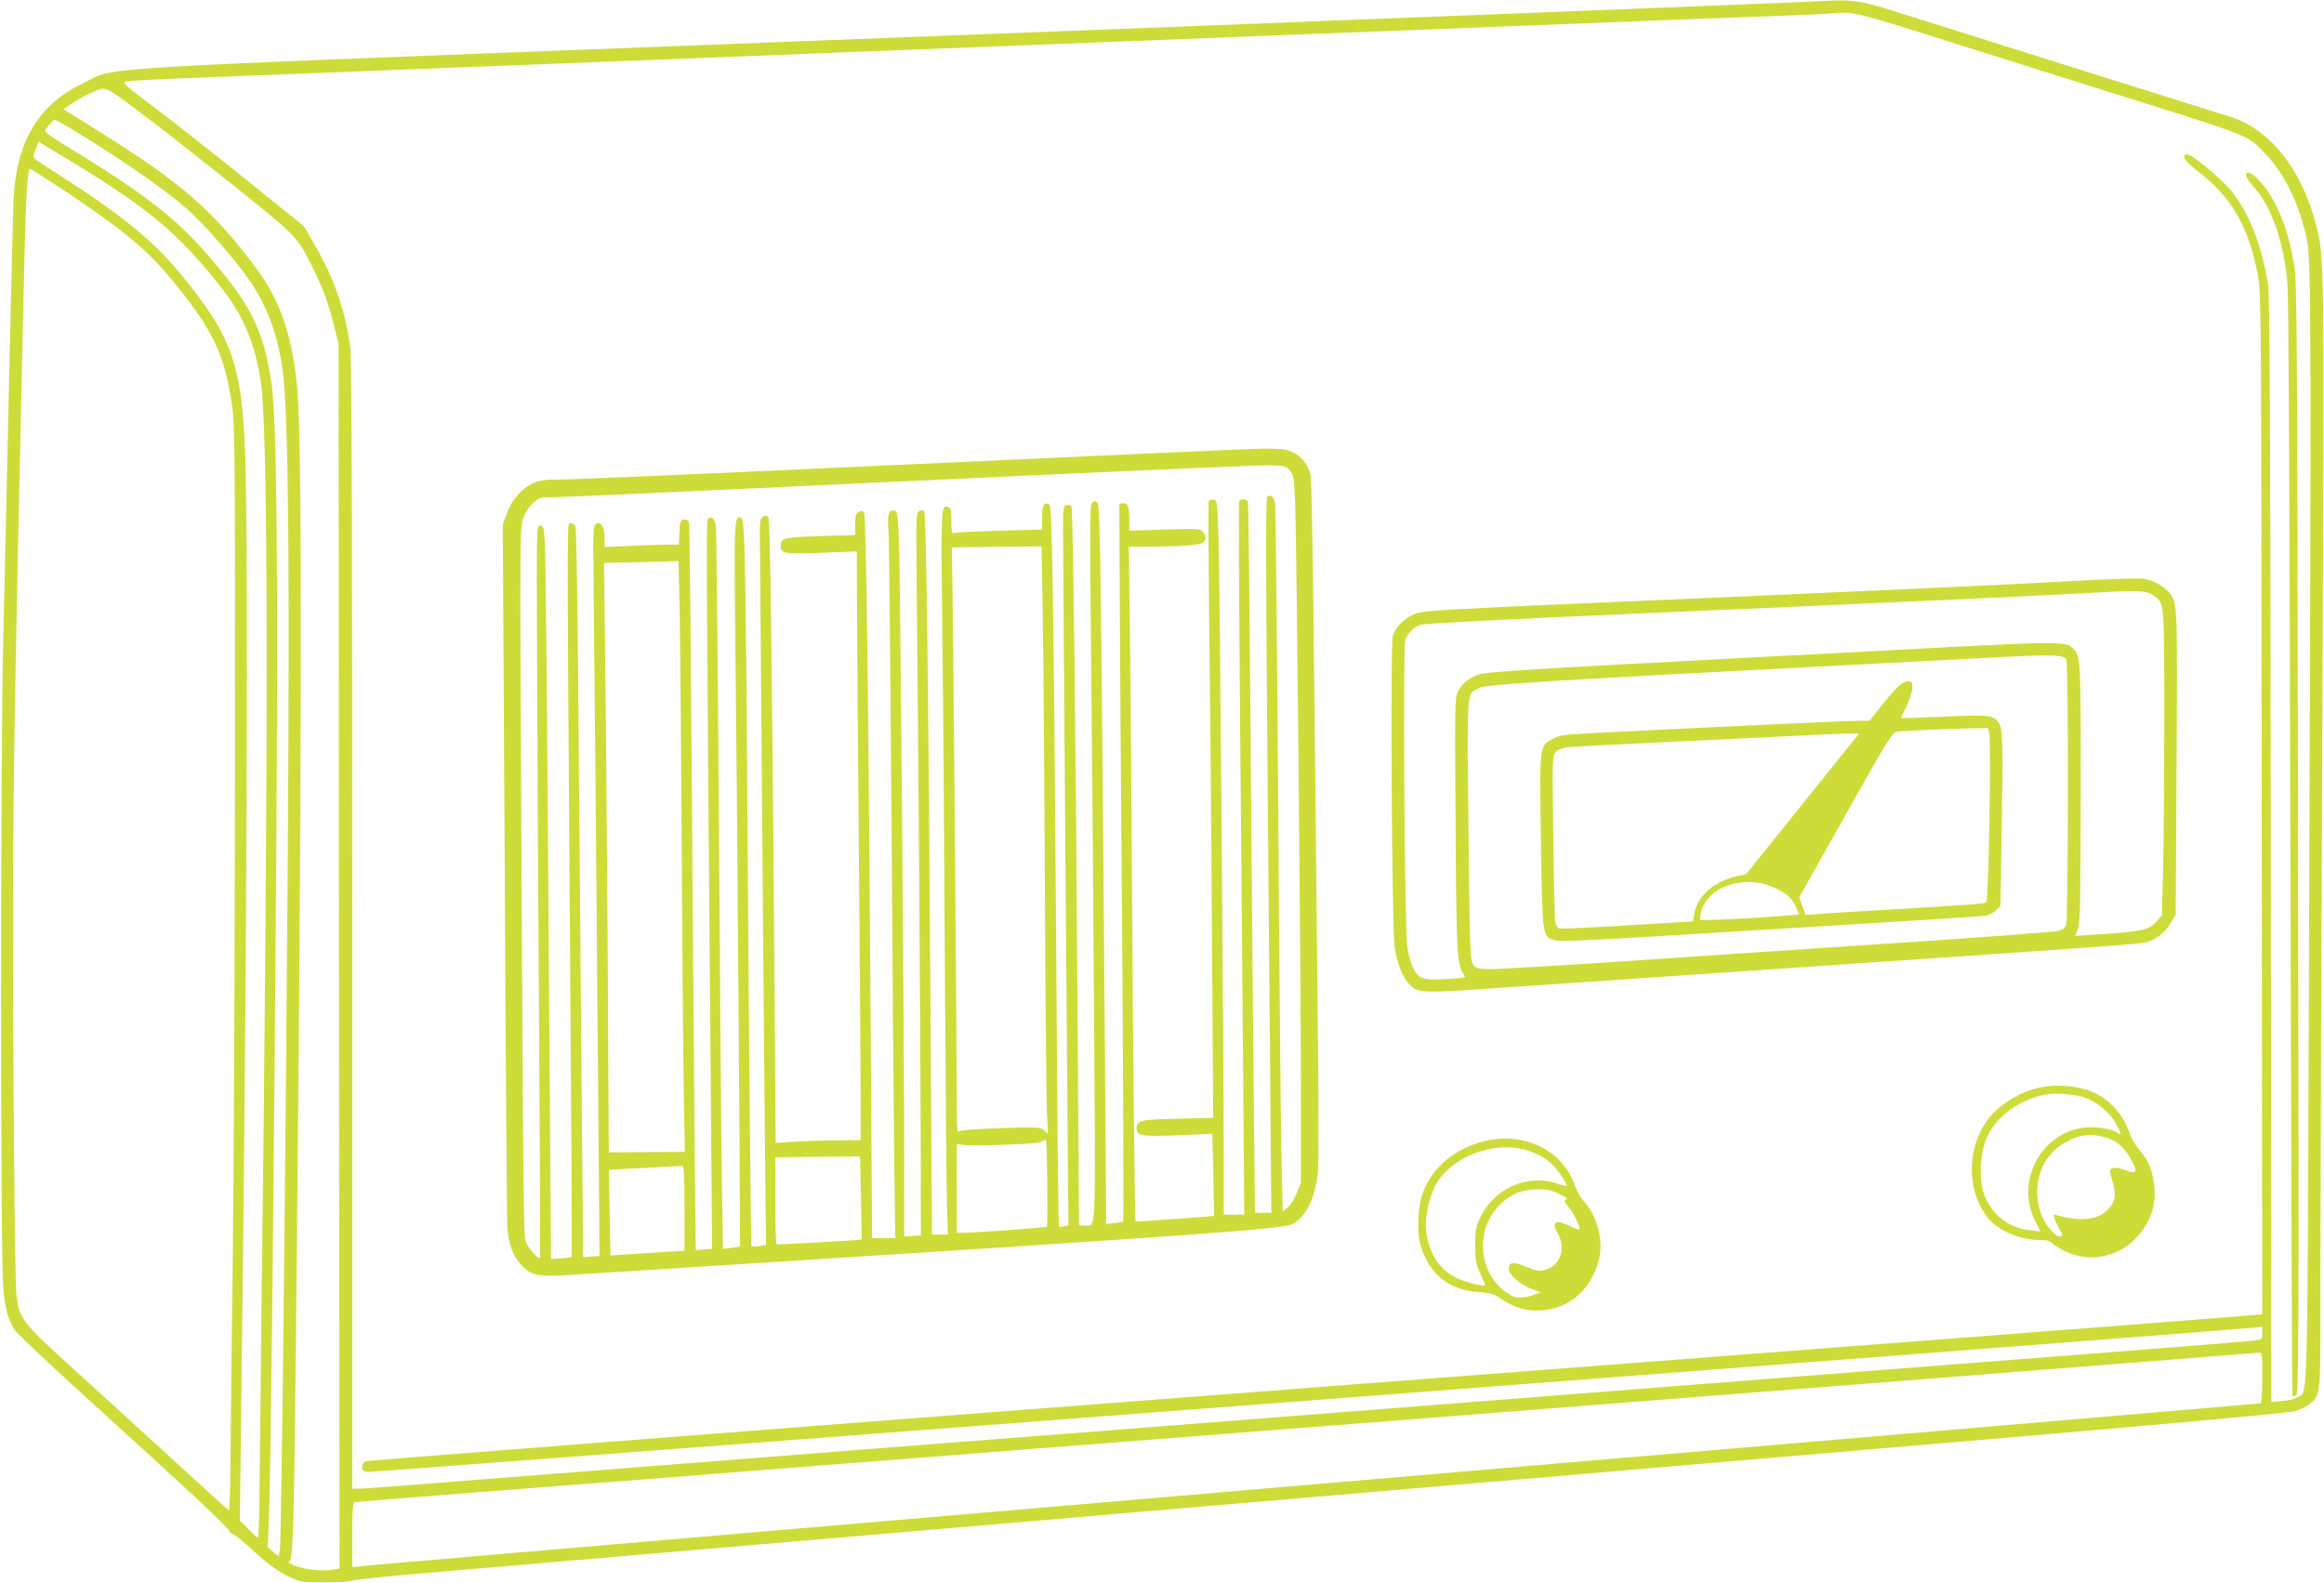
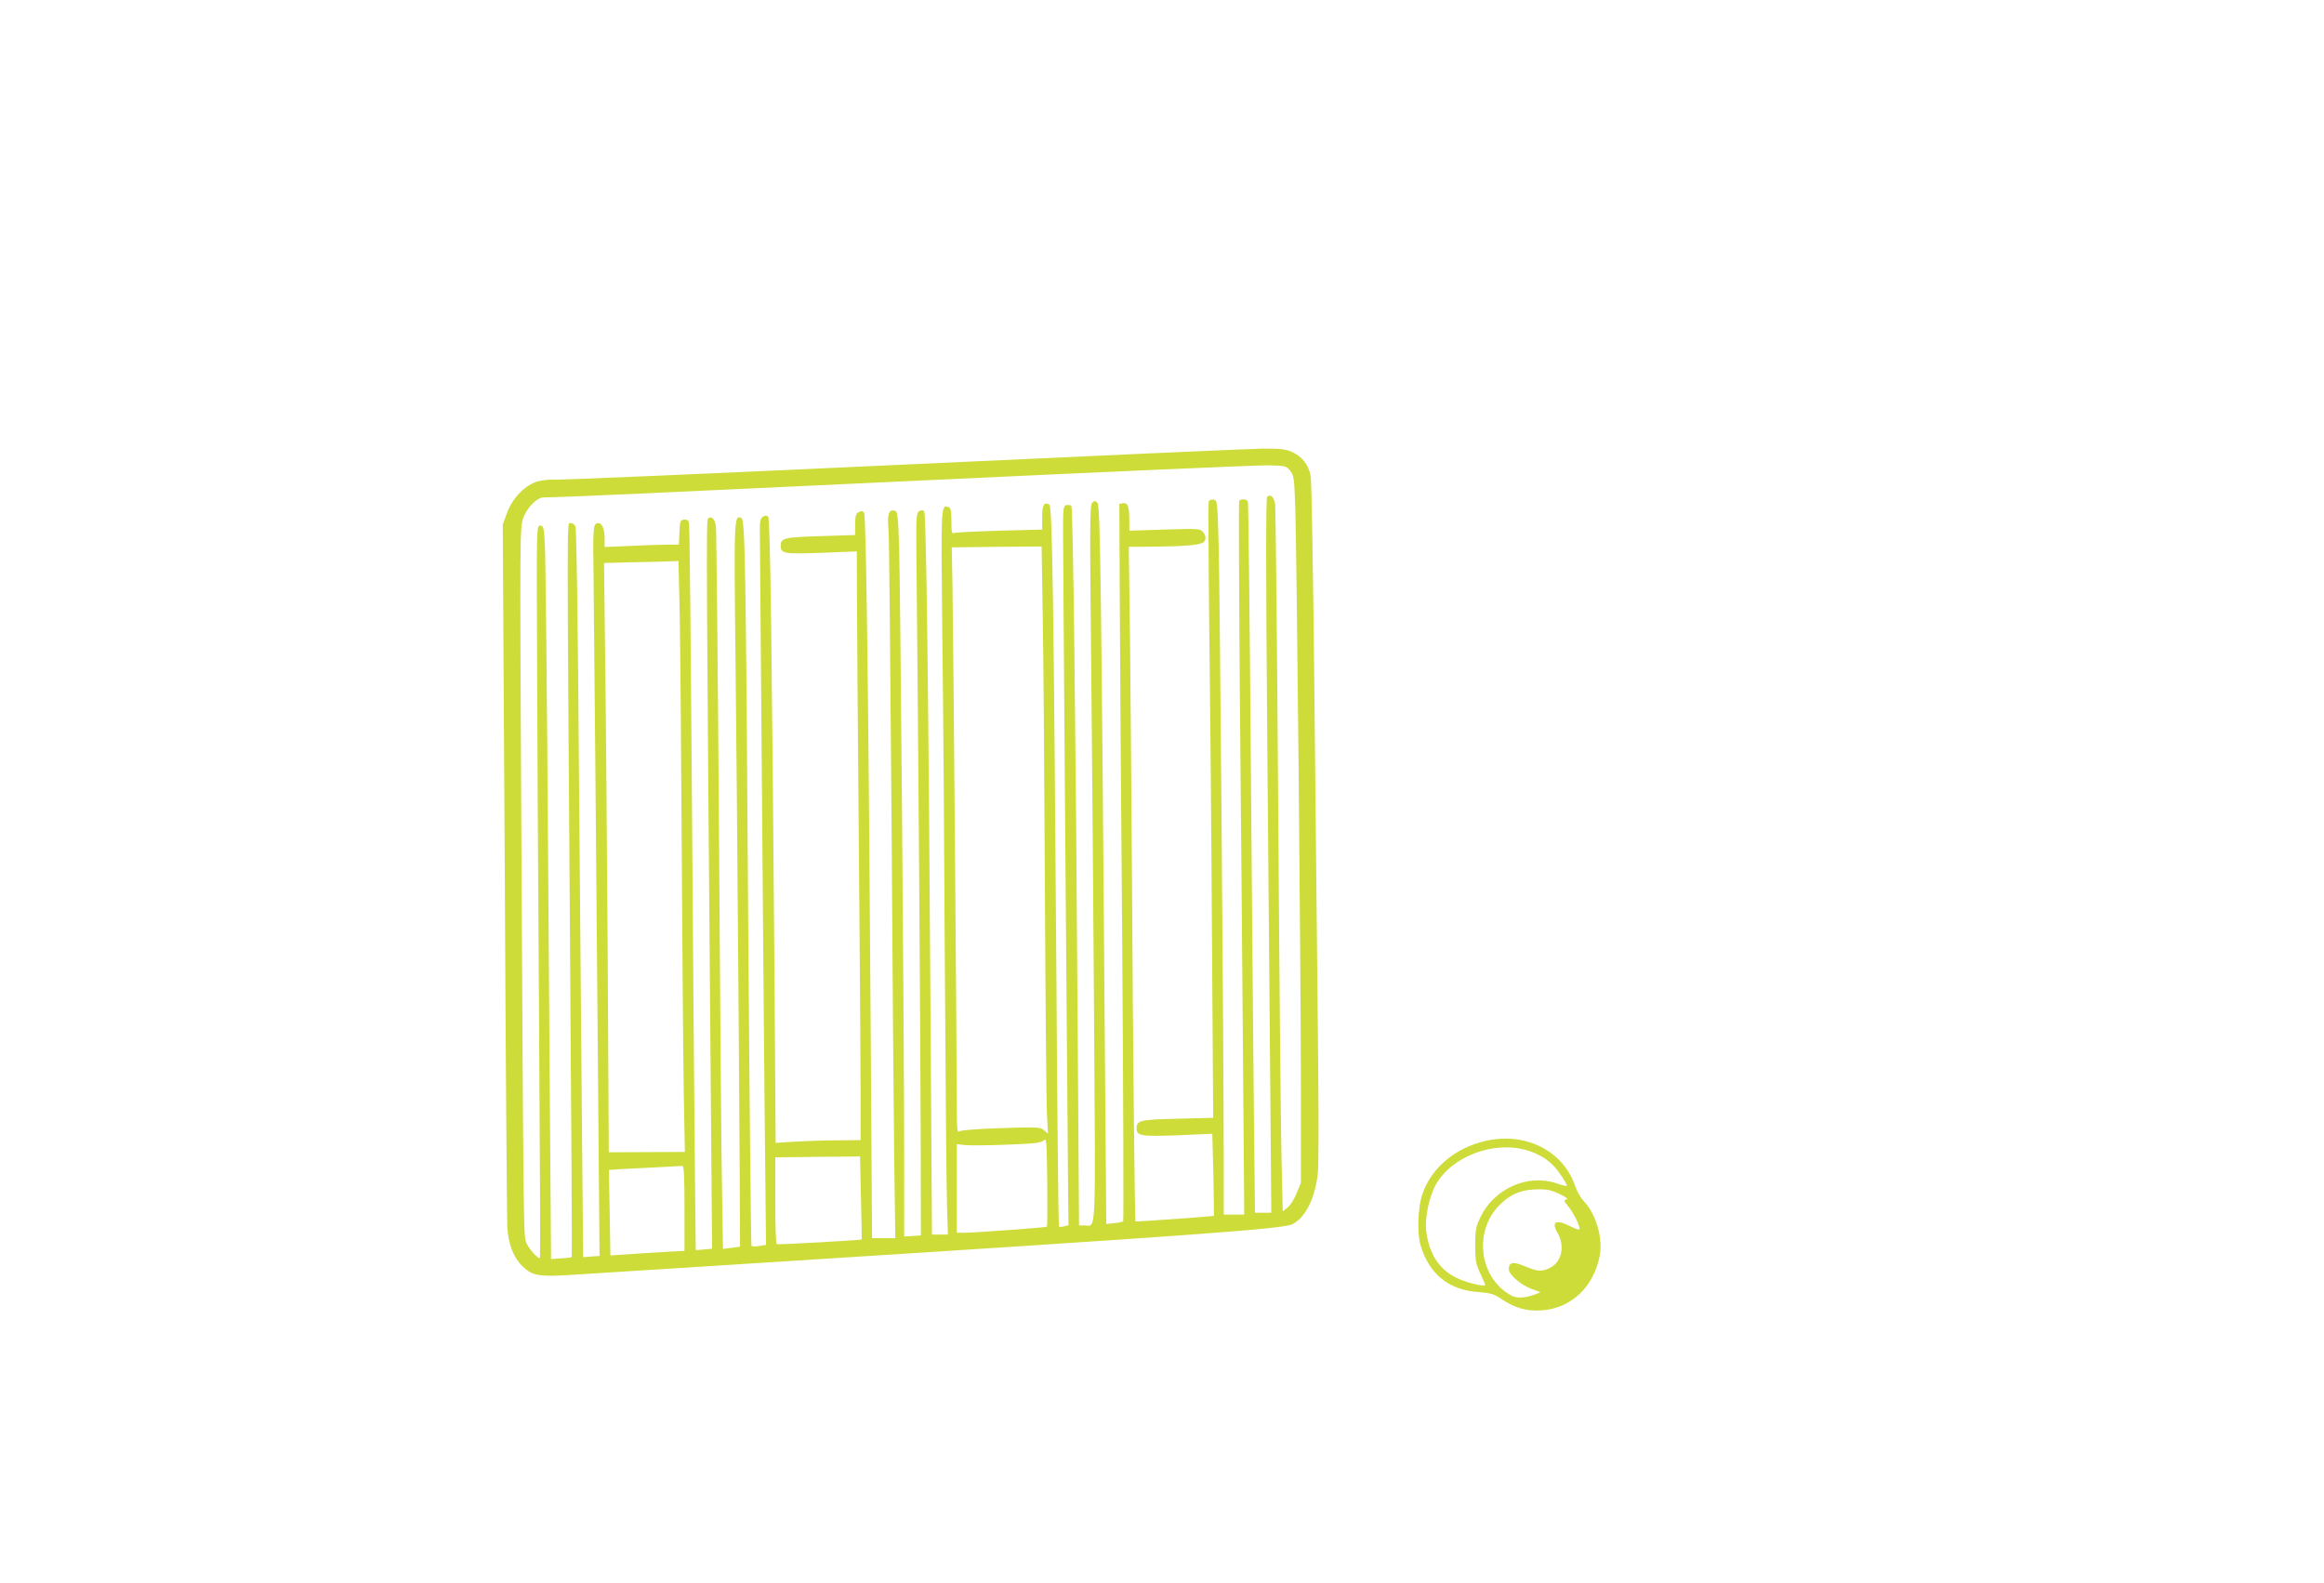
<svg xmlns="http://www.w3.org/2000/svg" version="1.0" width="1280pt" height="872pt" viewBox="0 0 1280 872" preserveAspectRatio="xMidYMid meet">
  <g transform="translate(0,872) scale(0.1,-0.1)" fill="#cddc39" stroke="none">
-     <path d="M9925 8709 c-197 -8 -585 -24 -1475 -59 -140 -5 -370 -14 -510 -20 -140 -5 -374 -14 -520 -20 -146 -6 -368 -15 -495 -20 -126 -5 -1571 -61 -3210 -124 -3356 -130 -3065 -112 -3264 -208 -238 -115 -360 -318 -376 -628 -3 -58 -14 -510 -25 -1005 -11 -495 -25 -1134 -32 -1420 -16 -643 -16 -3399 0 -3580 11 -120 25 -171 65 -233 12 -18 182 -179 377 -356 590 -536 795 -727 802 -747 4 -10 13 -19 21 -19 7 0 60 -43 117 -96 73 -67 127 -106 179 -132 74 -37 76 -37 205 -38 72 0 139 3 149 8 10 5 145 20 300 34 380 33 6642 569 8702 745 954 81 1672 147 1702 155 28 8 66 26 83 40 63 54 61 27 60 672 0 323 5 1701 11 3062 11 2628 12 2577 -36 2765 -77 303 -256 527 -475 593 -52 16 -1199 376 -1649 518 -441 139 -371 128 -706 113z m682 -178 c208 -65 610 -192 893 -281 931 -292 868 -268 969 -369 112 -112 197 -286 238 -487 22 -107 23 -478 10 -4029 -9 -2473 -5 -2303 -62 -2341 -13 -9 -51 -18 -84 -21 l-61 -6 -3 3039 c-2 2337 -6 3057 -15 3116 -35 217 -105 397 -201 514 -56 70 -217 203 -243 204 -38 0 -16 -37 51 -88 193 -147 286 -308 338 -584 17 -87 18 -281 20 -2905 l3 -2812 -52 -5 c-29 -4 -2373 -184 -5208 -401 -2835 -217 -5166 -399 -5180 -403 -18 -5 -25 -15 -25 -32 0 -20 6 -26 30 -28 26 -2 10226 778 10378 794 l57 6 0 -35 c0 -34 -2 -36 -42 -41 -24 -3 -392 -33 -818 -66 -426 -33 -1179 -91 -1672 -130 -3955 -309 -4408 -345 -5123 -400 -352 -28 -752 -59 -890 -70 -137 -11 -540 -42 -895 -70 -355 -28 -728 -57 -828 -65 -101 -8 -199 -15 -218 -15 l-34 0 0 3098 c0 2088 -3 3125 -10 3182 -25 198 -87 382 -193 565 l-64 110 -314 253 c-173 140 -399 317 -502 395 -178 134 -187 142 -160 149 15 3 159 11 318 17 160 6 400 16 535 21 135 5 360 14 500 20 140 5 372 14 515 20 143 6 375 15 515 20 140 6 370 15 510 20 140 6 370 15 510 20 140 6 368 15 505 20 318 12 689 27 1020 40 143 6 373 15 510 20 138 5 367 14 510 20 143 6 373 15 510 20 138 5 366 14 508 20 555 22 772 30 1027 40 146 6 371 15 500 20 129 5 370 14 535 20 165 6 314 12 330 14 145 14 155 12 552 -113z m-9829 -435 c81 -60 302 -233 491 -384 370 -296 366 -292 451 -462 57 -113 87 -193 118 -320 l27 -105 2 -3372 3 -3372 -36 -7 c-57 -11 -165 1 -214 24 -25 11 -38 21 -29 21 23 1 27 116 39 1231 32 2966 36 4880 9 5208 -24 298 -93 505 -228 685 -236 316 -412 470 -858 748 l-204 128 54 36 c30 20 81 47 113 60 70 29 54 36 262 -119z m-390 -83 c272 -165 498 -320 634 -437 79 -67 230 -236 323 -360 110 -147 171 -293 206 -496 49 -279 51 -1506 9 -5435 -7 -583 -15 -1077 -18 -1099 l-7 -39 -30 25 -30 26 7 183 c9 245 26 1738 39 3544 12 1598 4 2486 -25 2680 -46 309 -117 446 -384 747 -153 173 -352 324 -720 547 -134 82 -151 95 -140 110 28 37 42 51 50 51 4 0 43 -21 86 -47z m22 -193 c413 -252 577 -390 807 -682 123 -156 184 -299 219 -518 42 -269 44 -1954 4 -5130 -5 -437 -10 -895 -11 -1018 -1 -122 -5 -222 -8 -222 -4 0 -28 21 -53 48 l-47 47 9 750 c30 2311 39 4626 20 5125 -18 502 -76 657 -373 1012 -139 166 -326 317 -632 512 -77 49 -146 95 -153 101 -10 9 -9 19 4 53 l17 42 31 -19 c17 -10 92 -56 166 -101z m-78 -135 c314 -207 469 -332 596 -484 243 -291 308 -424 350 -715 16 -112 17 -262 16 -1956 0 -1009 -6 -2244 -12 -2745 -7 -500 -12 -1017 -13 -1148 -1 -131 -5 -236 -9 -235 -5 2 -129 114 -277 250 -147 135 -394 360 -548 500 -325 294 -331 303 -346 451 -4 51 -12 610 -15 1242 -7 1147 -2 1603 31 3125 8 366 19 879 25 1140 11 514 20 680 37 680 2 0 76 -47 165 -105z m12128 -6555 c0 -88 -4 -140 -10 -140 -8 0 -7581 -648 -9345 -800 -126 -11 -414 -35 -640 -55 -225 -19 -436 -37 -467 -41 l-58 -6 0 176 c0 133 3 178 13 181 6 2 309 27 672 55 363 28 770 60 905 70 135 11 535 42 890 70 355 28 758 59 895 70 138 11 655 52 1150 90 867 68 1655 129 3580 280 495 39 1231 97 1635 129 404 32 745 59 758 60 22 1 22 0 22 -139z" />
-     <path d="M12370 7754 c0 -9 20 -39 46 -67 96 -107 164 -304 183 -532 6 -74 12 -1275 16 -3120 4 -1650 9 -3002 11 -3004 2 -2 11 -1 20 3 15 6 16 230 11 3069 -4 2788 -6 3070 -21 3157 -30 174 -74 297 -141 400 -57 86 -125 137 -125 94z" />
    <path d="M4959 6160 c-1031 -48 -1890 -85 -1907 -82 -17 2 -55 -2 -84 -8 -72 -18 -145 -90 -176 -177 l-23 -62 11 -1893 c5 -1041 12 -1930 14 -1976 6 -98 35 -171 87 -220 53 -50 90 -56 284 -43 94 6 562 36 1040 66 2338 148 2857 186 2911 211 75 36 129 146 143 290 4 43 4 369 0 724 -4 355 -12 1187 -19 1850 -7 704 -16 1227 -21 1258 -12 62 -47 108 -104 133 -32 15 -63 18 -160 18 -66 -1 -964 -41 -1996 -89z m2146 -32 c21 -25 23 -38 29 -200 8 -241 30 -2495 31 -3168 l0 -555 -23 -57 c-13 -32 -35 -67 -50 -79 l-27 -21 -7 304 c-4 166 -12 1034 -18 1928 -6 894 -14 1642 -17 1663 -6 40 -26 58 -44 40 -7 -7 -7 -415 0 -1249 6 -682 13 -1566 17 -1966 l6 -728 -45 0 -45 0 -6 563 c-3 309 -11 1187 -17 1950 -6 764 -13 1395 -16 1403 -6 16 -39 19 -48 4 -3 -5 -1 -499 4 -1097 6 -598 13 -1481 17 -1960 l7 -873 -57 0 -56 0 0 298 c0 547 -21 3144 -28 3392 -7 240 -7 245 -28 248 -12 2 -24 -3 -27 -10 -2 -7 -1 -317 3 -688 5 -371 12 -1132 15 -1691 l7 -1016 -195 -5 c-209 -5 -227 -9 -227 -54 0 -41 28 -45 231 -37 l186 8 6 -225 c2 -124 4 -226 3 -227 -2 -3 -429 -33 -432 -31 -4 5 -14 949 -19 1838 -3 459 -8 1070 -11 1357 l-7 521 149 1 c164 2 243 9 262 24 17 13 15 37 -4 59 -16 16 -31 17 -210 11 l-194 -6 0 54 c0 78 -8 101 -34 97 l-21 -3 2 -465 c1 -256 7 -1144 14 -1973 6 -830 8 -1511 5 -1514 -3 -3 -25 -8 -49 -10 l-44 -5 -7 888 c-20 2623 -26 3068 -41 3084 -13 13 -17 13 -30 0 -13 -13 -13 -126 -5 -890 5 -481 12 -1369 16 -1973 8 -1204 12 -1117 -52 -1117 l-31 0 -7 1028 c-11 1719 -26 2926 -35 2935 -5 5 -17 7 -27 5 -17 -3 -19 -15 -19 -138 0 -151 25 -3412 28 -3667 l2 -162 -24 -6 c-13 -3 -26 -4 -29 -1 -2 3 -9 585 -13 1293 -15 2114 -23 2673 -39 2683 -29 18 -40 -1 -40 -69 l0 -68 -234 -6 c-128 -4 -241 -9 -250 -13 -14 -5 -16 3 -16 65 0 56 -3 73 -16 78 -42 16 -42 11 -34 -697 5 -371 11 -1199 14 -1840 4 -641 9 -1234 12 -1317 l5 -153 -44 0 -44 0 -7 1093 c-12 1888 -24 2879 -36 2891 -7 7 -16 7 -28 0 -16 -10 -17 -36 -14 -310 9 -879 22 -2640 23 -3124 l1 -555 -46 -3 -46 -3 0 418 c0 665 -21 3179 -28 3388 -7 185 -8 190 -29 193 -29 4 -37 -24 -29 -112 3 -39 10 -732 16 -1541 5 -808 12 -1669 15 -1913 l6 -442 -64 0 -64 0 -7 1088 c-12 1844 -25 2894 -37 2908 -8 10 -16 11 -30 3 -15 -8 -19 -21 -19 -68 l0 -58 -191 -6 c-200 -6 -219 -11 -219 -52 0 -45 16 -47 224 -40 l195 8 1 -259 c0 -143 5 -745 10 -1339 5 -594 10 -1207 10 -1362 l0 -283 -122 -1 c-68 0 -173 -4 -234 -7 l-112 -7 -6 885 c-15 1892 -24 2552 -35 2563 -9 9 -16 9 -29 1 -13 -9 -17 -25 -17 -65 15 -1889 26 -3268 30 -3565 l4 -381 -37 -6 c-20 -4 -39 -3 -43 1 -3 4 -11 801 -18 1772 -13 1990 -17 2229 -38 2237 -40 16 -41 11 -32 -787 8 -624 27 -3222 25 -3226 -1 -1 -22 -4 -47 -7 l-47 -6 -5 312 c-4 172 -11 1059 -17 1972 -6 913 -14 1677 -17 1698 -6 40 -26 58 -44 40 -10 -10 -8 -301 17 -3289 l6 -732 -44 -4 c-23 -3 -44 -4 -46 -3 -1 1 -6 580 -12 1286 -17 2317 -21 2704 -26 2722 -4 12 -13 17 -27 15 -20 -3 -22 -10 -25 -70 l-3 -68 -62 0 c-34 0 -126 -3 -204 -7 l-143 -6 0 50 c0 56 -18 90 -44 80 -13 -5 -16 -22 -18 -84 -1 -43 -1 -87 0 -98 1 -32 20 -2117 27 -3021 l7 -832 -45 -3 -45 -4 -6 630 c-3 347 -11 1248 -17 2004 -6 893 -14 1381 -20 1393 -6 11 -18 18 -27 16 -20 -4 -20 144 -2 -2391 7 -906 11 -1650 9 -1651 -2 -2 -29 -6 -59 -7 l-55 -4 -2 275 c-1 151 -8 1013 -14 1915 -6 902 -14 1687 -18 1745 -5 96 -8 105 -26 105 -20 0 -20 -6 -17 -725 1 -399 6 -1305 11 -2015 5 -709 7 -1292 5 -1294 -8 -8 -57 45 -73 79 -18 41 -17 -44 -30 2355 -8 1550 -8 1591 11 1642 21 57 75 113 111 113 131 2 608 24 2117 95 976 46 1819 83 1873 82 94 -2 100 -3 122 -29z m-1362 -795 c4 -208 9 -884 12 -1503 3 -619 8 -1177 11 -1240 l6 -115 -21 19 c-20 18 -34 19 -238 12 -128 -4 -223 -11 -230 -18 -10 -8 -13 13 -13 108 0 271 -20 2706 -24 2899 l-4 210 248 3 247 2 6 -377z m-1999 -15 c3 -172 8 -758 11 -1303 3 -545 8 -1136 11 -1315 l6 -325 -209 -1 -210 -1 -6 1101 c-4 606 -10 1336 -14 1623 l-6 522 154 4 c85 1 177 4 205 5 l51 2 7 -312z m2022 -3355 c-4 -4 -392 -33 -453 -33 l-43 0 0 244 0 244 44 -5 c25 -3 129 -2 232 2 152 6 189 10 203 24 15 15 16 -2 19 -228 1 -134 1 -246 -2 -248z m-1024 160 c3 -126 5 -229 4 -230 -3 -4 -462 -30 -468 -26 -5 2 -8 111 -8 241 l0 237 234 3 233 2 5 -227z m-972 -58 l0 -235 -22 -1 c-13 0 -105 -6 -204 -12 l-182 -12 -4 235 c-3 129 -4 236 -4 236 1 1 89 6 196 11 107 6 201 11 208 11 9 2 12 -51 12 -233z" />
-     <path d="M11420 5520 c-372 -21 -1224 -60 -2625 -120 -750 -32 -941 -43 -985 -56 -67 -20 -123 -73 -139 -129 -14 -51 -5 -1592 10 -1709 11 -85 43 -167 79 -205 52 -53 51 -53 522 -21 1099 75 1930 132 2338 160 952 65 1166 81 1201 90 55 15 100 50 133 103 l29 48 5 838 c5 881 5 879 -39 935 -30 38 -97 74 -149 79 -25 3 -196 -3 -380 -13z m442 -81 c60 -43 58 -21 58 -692 0 -338 -3 -716 -7 -842 l-6 -228 -30 -33 c-38 -44 -77 -54 -279 -68 -93 -6 -168 -11 -168 -11 0 0 7 18 15 40 12 33 14 158 15 753 0 763 1 752 -50 797 -33 30 -112 30 -670 1 -272 -15 -709 -38 -970 -51 -1340 -70 -1585 -85 -1627 -101 -56 -20 -90 -48 -112 -92 -18 -35 -19 -69 -14 -732 4 -688 8 -767 39 -817 8 -12 14 -24 14 -26 0 -2 -48 -7 -106 -10 -126 -8 -152 1 -183 65 -11 24 -25 75 -30 113 -15 108 -25 1653 -11 1690 17 44 49 74 91 85 20 6 551 33 1180 60 1474 64 2194 97 2499 114 273 16 310 14 352 -15z m-481 -351 c12 -19 11 -1431 -1 -1462 -6 -18 -20 -28 -47 -34 -21 -5 -391 -33 -823 -62 -432 -28 -1111 -74 -1510 -101 -399 -27 -759 -48 -800 -47 -72 3 -75 4 -90 33 -13 26 -16 136 -22 740 -8 794 -12 740 63 777 36 18 375 39 1899 118 327 17 744 39 925 48 326 18 390 16 406 -10z" />
-     <path d="M10462 4945 c-18 -15 -62 -64 -98 -111 l-67 -84 -56 0 c-66 0 -885 -38 -1487 -69 -140 -7 -167 -11 -202 -31 -75 -43 -73 -25 -65 -565 9 -536 7 -524 78 -544 25 -7 152 -2 428 14 215 13 734 45 1152 70 418 25 774 48 792 51 18 4 43 17 57 30 l24 24 7 437 c8 457 6 536 -16 571 -27 43 -55 46 -303 35 -127 -6 -232 -9 -234 -8 -2 2 10 29 27 62 16 32 31 76 33 98 3 34 0 40 -18 43 -12 2 -35 -9 -52 -23z m494 -262 c12 -48 -3 -925 -16 -933 -14 -9 -79 -13 -535 -40 -187 -10 -367 -22 -400 -25 l-60 -5 -18 49 -17 49 256 456 c234 416 259 456 283 457 14 1 85 5 156 8 72 4 178 8 237 9 l108 2 6 -27z m-1027 -390 l-312 -388 -57 -13 c-119 -27 -212 -109 -228 -202 l-8 -45 -359 -22 c-198 -12 -368 -20 -377 -17 -10 3 -19 18 -22 37 -3 18 -8 231 -11 474 -6 430 -5 443 14 462 11 11 39 22 63 25 24 3 291 17 593 31 303 14 618 29 700 34 83 4 187 9 233 10 l82 1 -311 -387z m-146 -467 c62 -30 90 -57 111 -107 l15 -36 -77 -7 c-174 -14 -463 -28 -468 -23 -3 3 0 23 6 46 38 144 248 208 413 127z" />
-     <path d="M11211 2724 c-80 -21 -170 -73 -226 -129 -149 -149 -167 -413 -40 -579 56 -73 178 -126 291 -126 37 0 55 -5 68 -19 9 -10 45 -31 79 -47 129 -59 284 -28 381 76 86 91 119 199 97 316 -14 79 -30 113 -81 174 -20 25 -43 63 -50 85 -28 89 -90 166 -167 212 -89 52 -238 68 -352 37z m270 -49 c67 -24 135 -79 169 -137 32 -56 38 -77 18 -61 -25 20 -88 34 -150 34 -256 0 -425 -281 -310 -514 l30 -60 -59 7 c-116 12 -208 84 -250 195 -31 84 -24 232 15 318 55 121 189 214 341 237 48 7 148 -3 196 -19z m120 -221 c62 -19 107 -60 144 -135 30 -58 21 -67 -44 -43 -58 20 -86 14 -78 -19 3 -12 11 -43 18 -68 15 -59 6 -94 -34 -134 -55 -55 -149 -65 -276 -29 -21 6 -23 5 -16 -17 4 -13 16 -38 26 -55 24 -39 24 -44 0 -44 -11 0 -34 18 -51 40 -116 146 -84 370 67 466 86 54 153 65 244 38z" />
    <path d="M8183 2436 c-167 -38 -298 -147 -348 -291 -26 -72 -31 -217 -11 -284 47 -159 156 -247 320 -258 67 -5 86 -11 127 -39 71 -48 138 -67 217 -62 164 10 290 128 323 302 18 98 -21 231 -89 301 -16 17 -36 53 -46 80 -64 195 -272 301 -493 251z m227 -52 c61 -18 114 -49 151 -90 27 -29 69 -93 69 -105 0 -4 -26 2 -57 13 -161 54 -346 -30 -421 -190 -23 -49 -27 -70 -27 -152 0 -83 4 -103 28 -154 15 -32 27 -61 27 -63 0 -13 -102 11 -157 38 -97 47 -152 132 -168 259 -8 70 15 183 51 251 86 158 320 248 504 193z m180 -241 c38 -18 49 -28 37 -30 -16 -4 -14 -8 9 -36 28 -33 63 -102 64 -125 0 -8 -16 -4 -50 13 -81 41 -108 27 -71 -37 42 -71 22 -161 -43 -192 -46 -22 -66 -20 -137 9 -65 28 -89 23 -89 -16 0 -29 64 -85 122 -107 l53 -20 -28 -11 c-55 -21 -103 -24 -133 -7 -183 100 -211 368 -52 511 59 53 113 73 198 74 51 1 77 -5 120 -26z" />
  </g>
</svg>